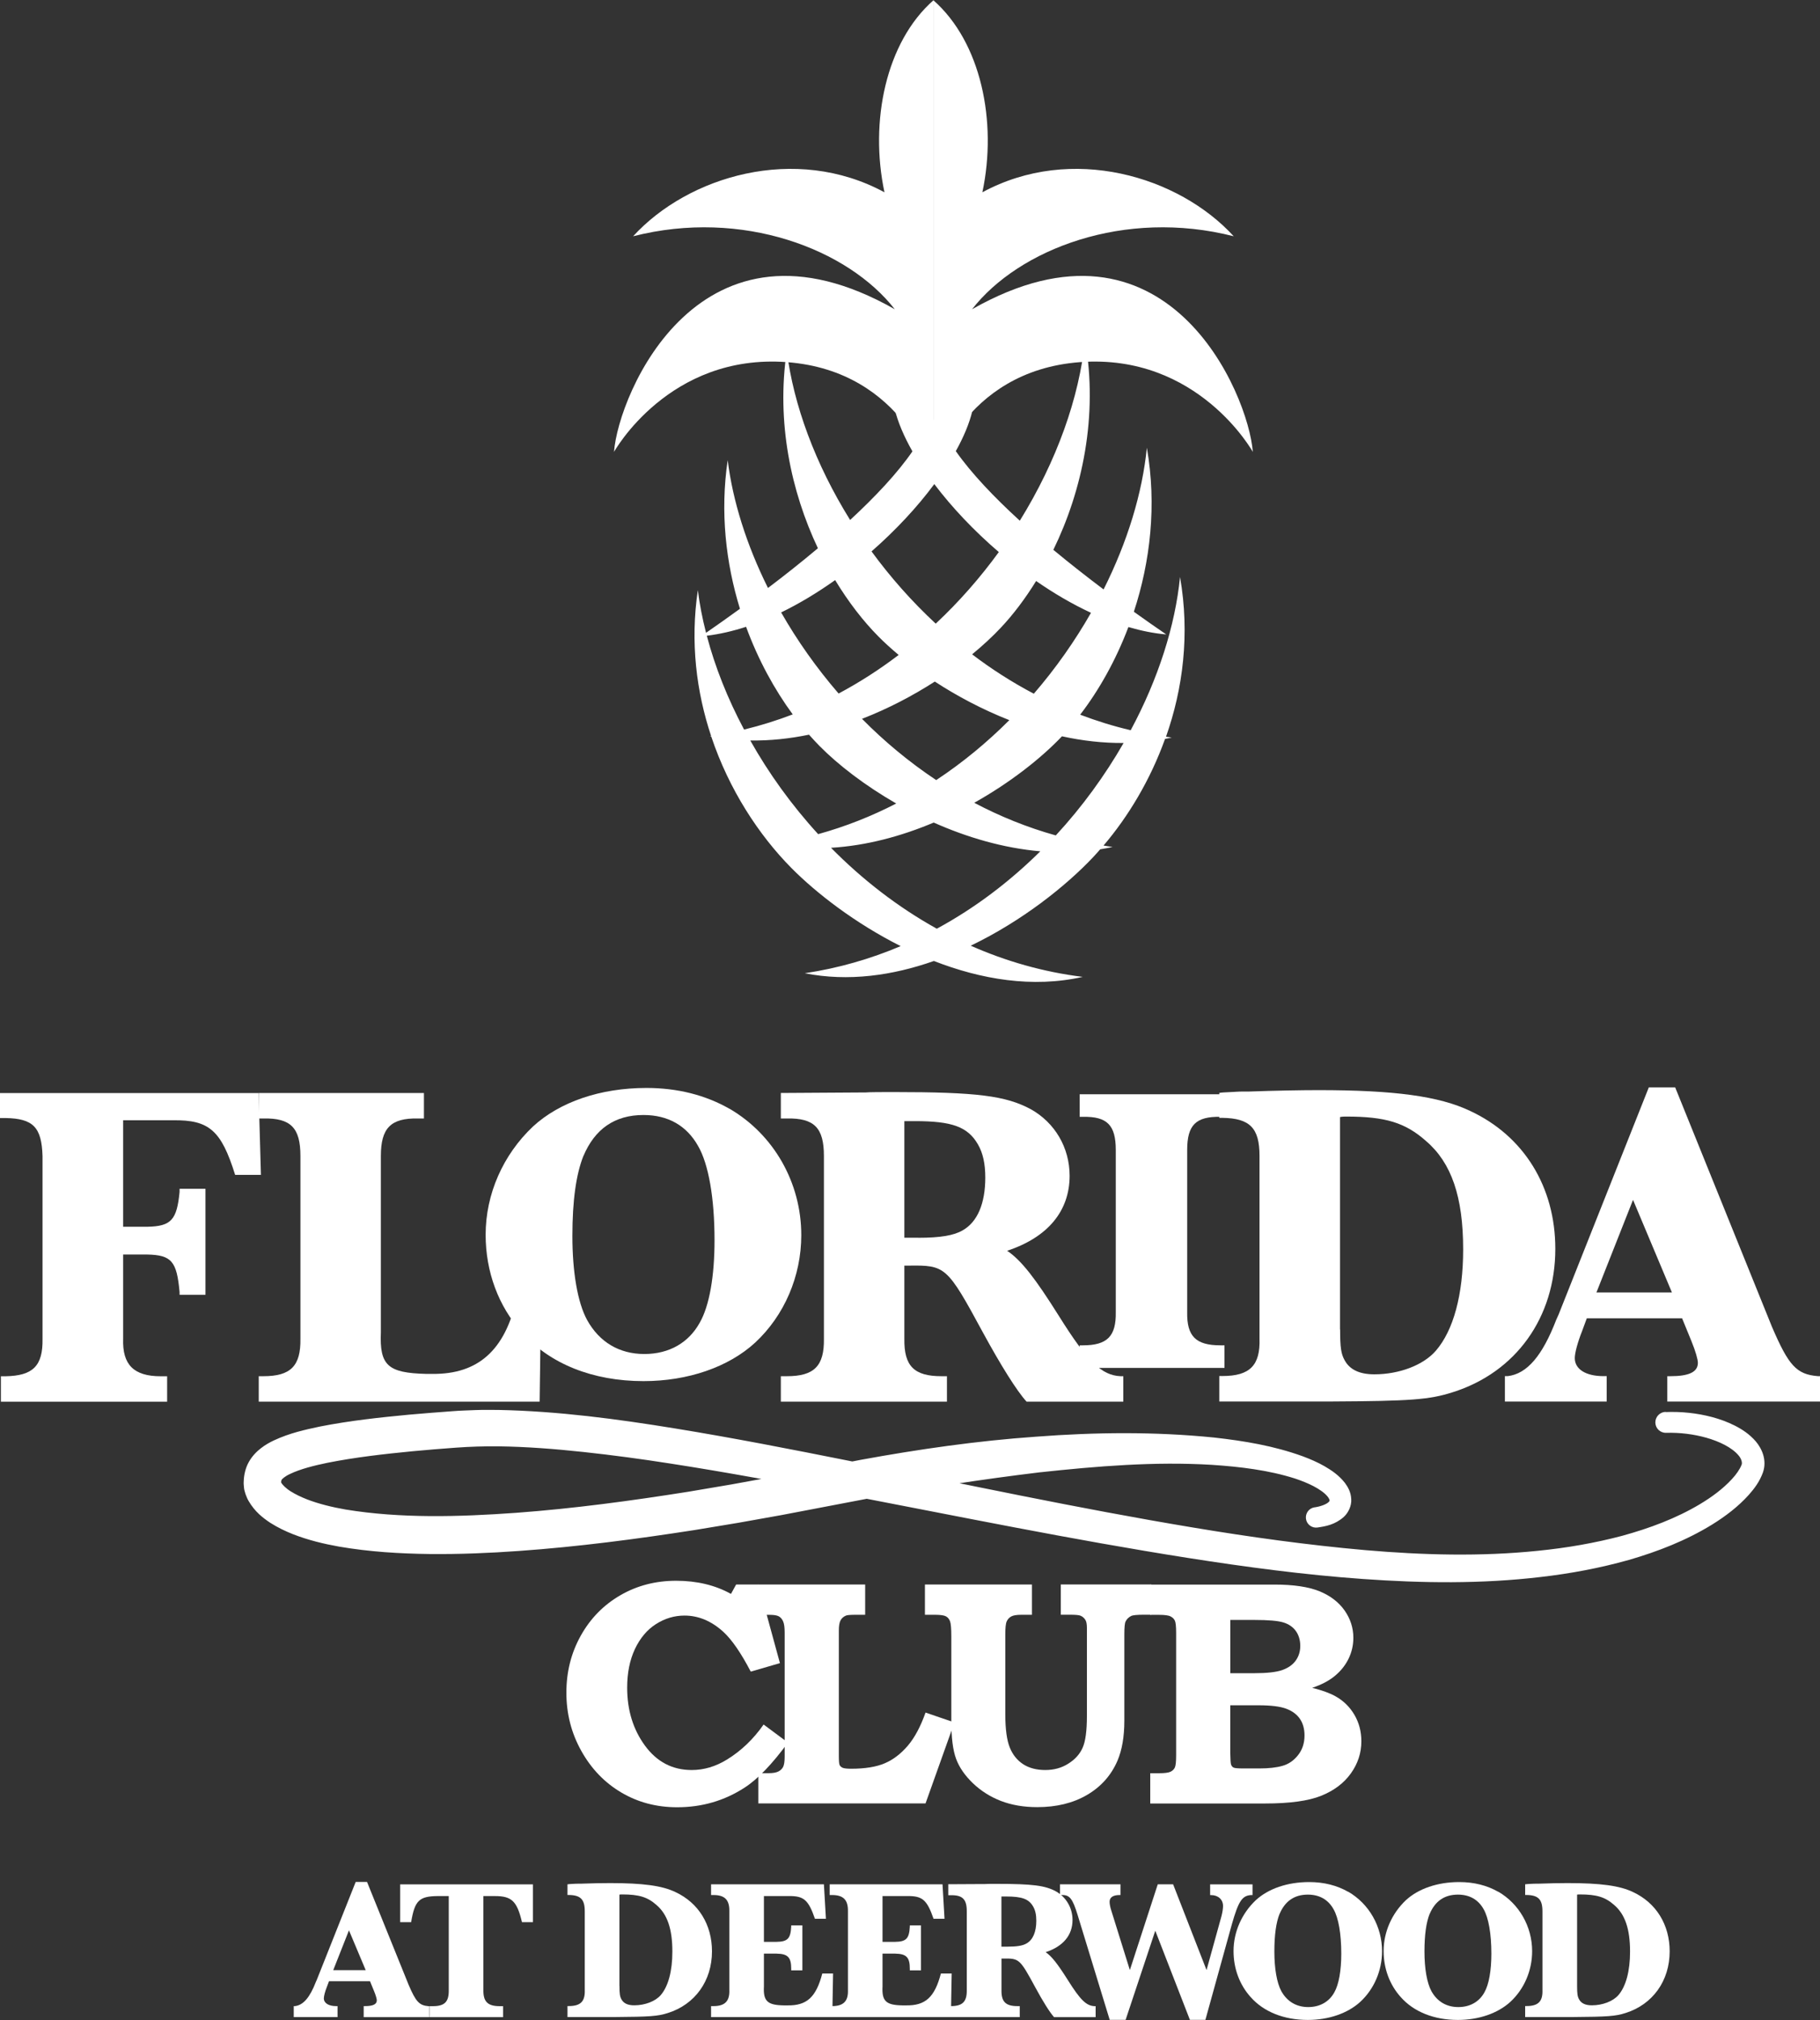
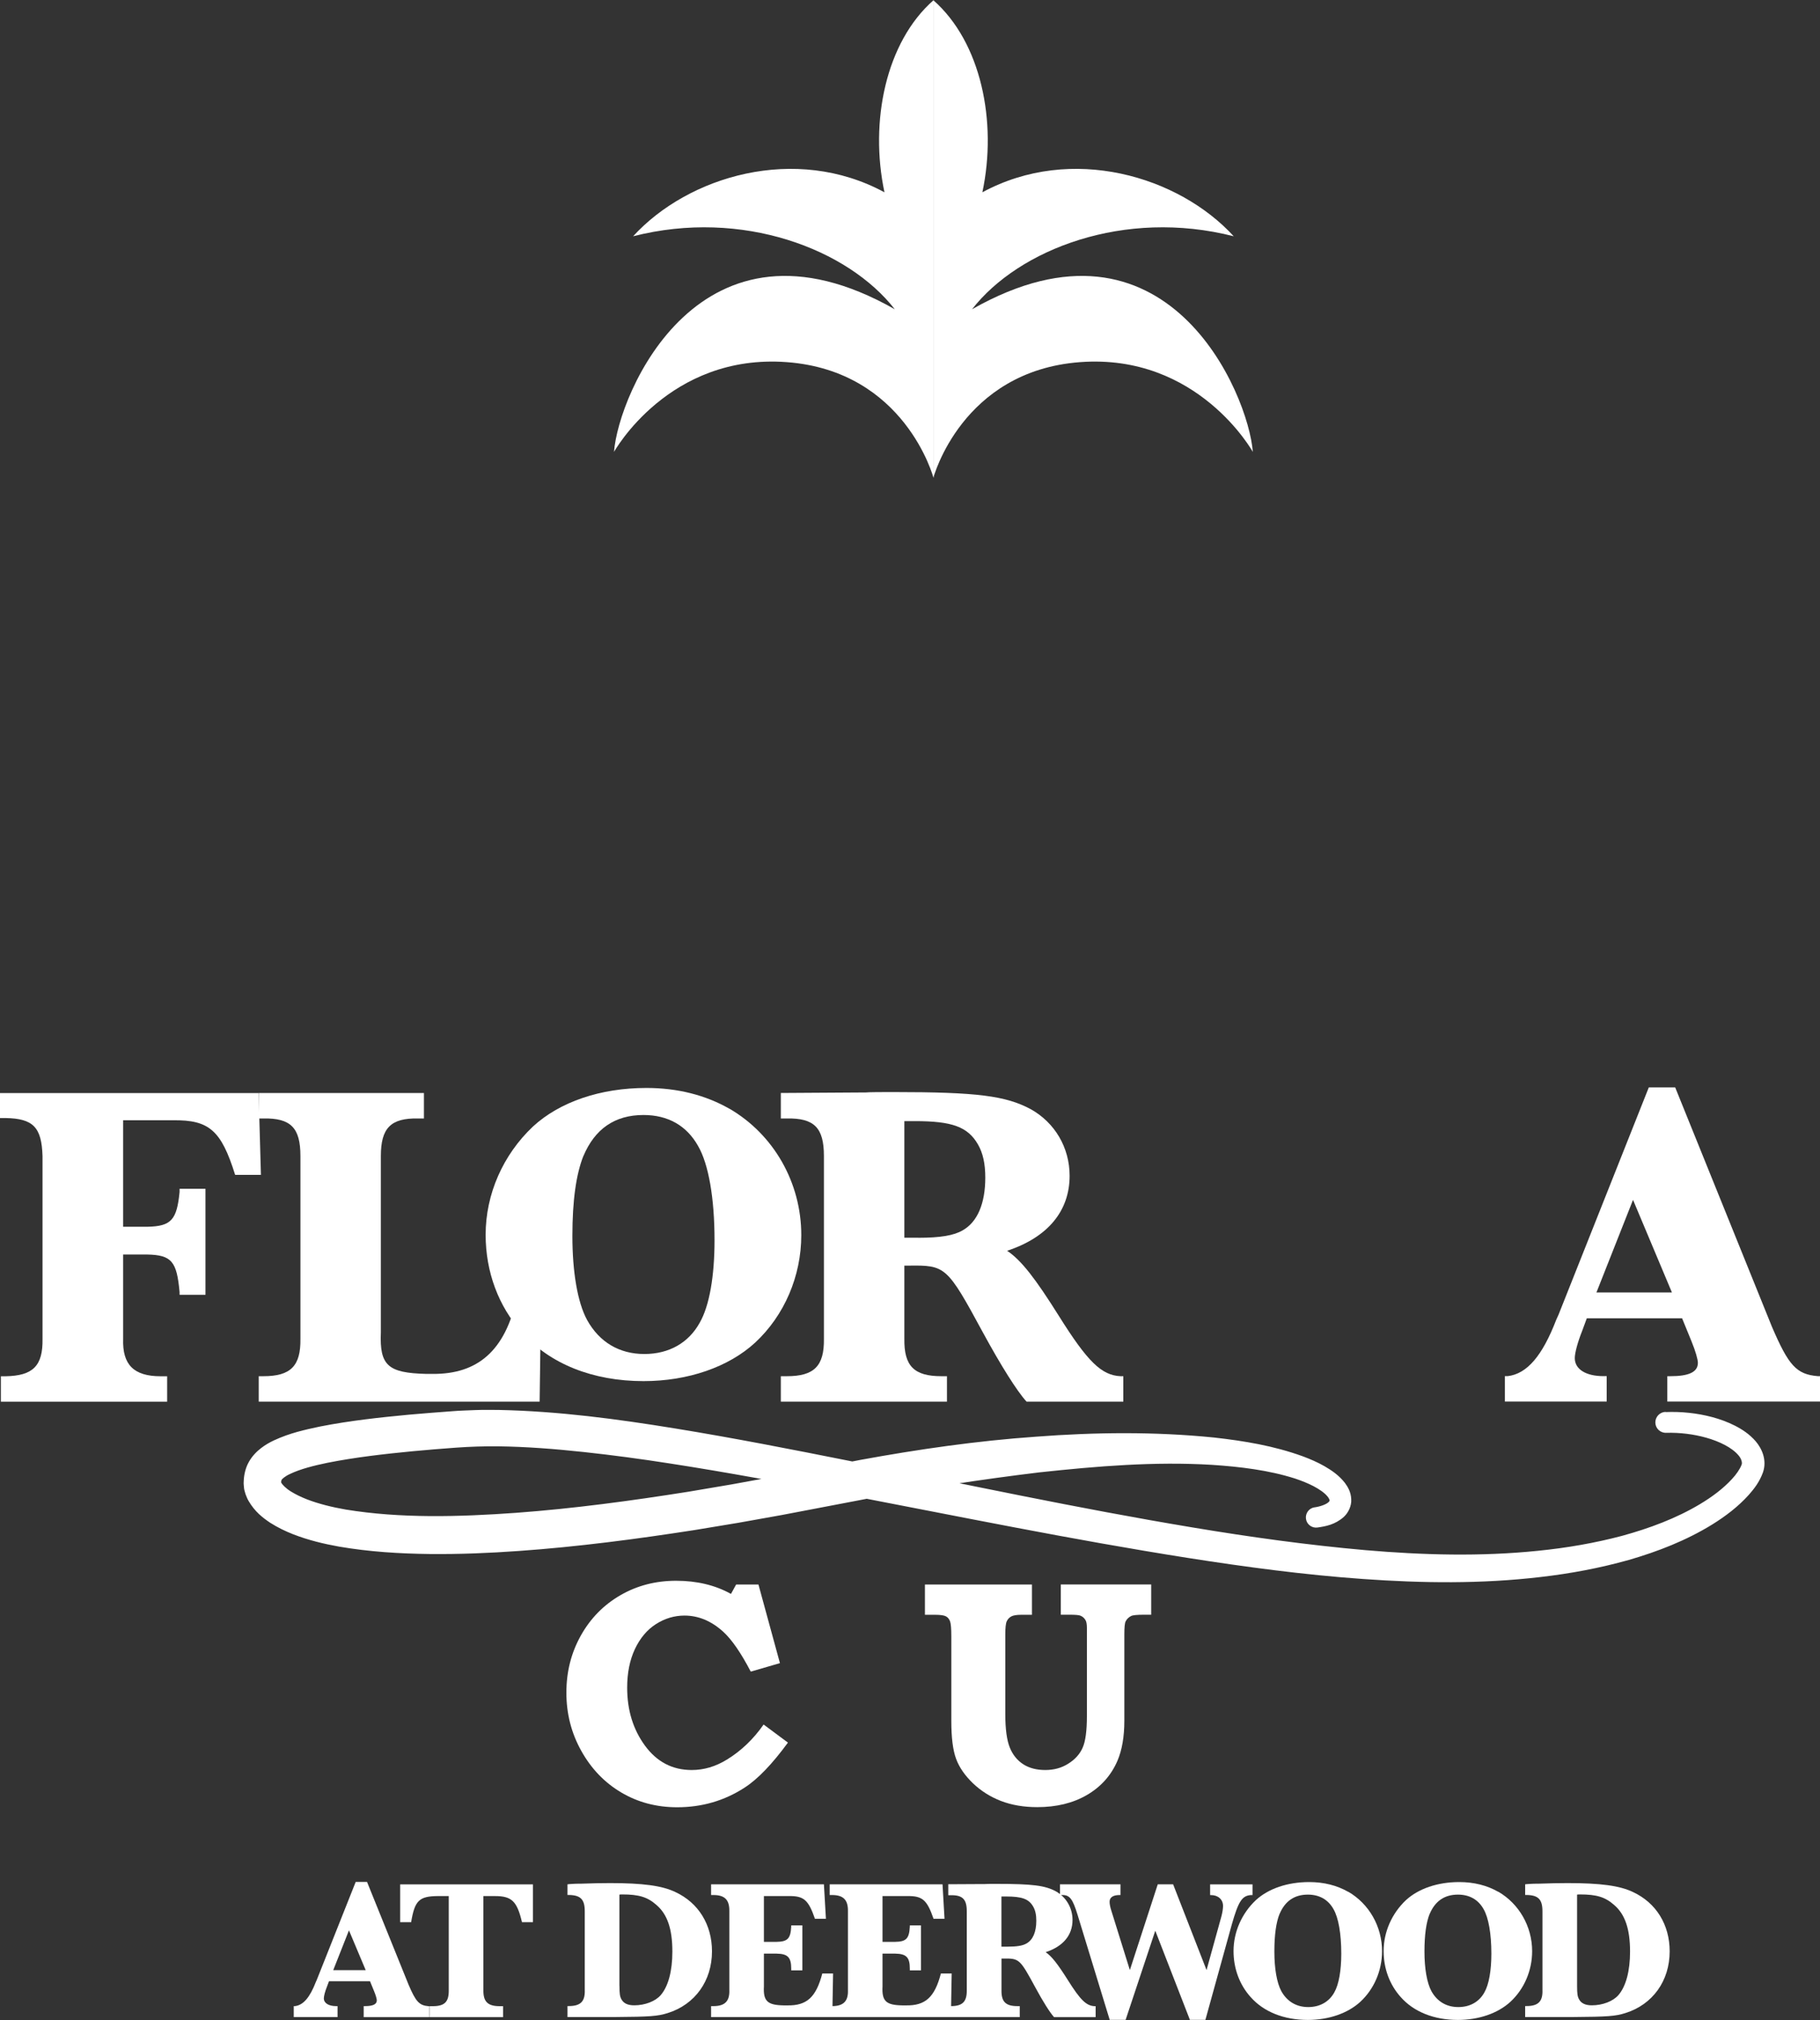
<svg xmlns="http://www.w3.org/2000/svg" id="logos" viewBox="0 0 300 333">
  <rect x="0" y="0" width="300" height="333" fill="#333333" stroke="none" />
  <defs>
    <style>
      .cls-1 {
        fill: #fff;
      }
    </style>
  </defs>
  <path class="cls-1" d="M43.03,193.68h-4.27c-2.29-7.32-4.27-9.08-10.22-9h-8.24v17.55h4.04c3.89-.08,4.81-1.15,5.26-5.72v-.53h4.27v17.47h-4.27v-.46c-.46-5.03-1.29-6.1-5.34-6.18h-3.96v13.89c-.15,4.27,1.75,6.18,6.18,6.18h1.07v4.19H.15v-4.19h.76c4.5-.08,6.18-1.68,6.1-6.18v-30.13c-.15-4.73-1.52-6.18-6.1-6.26h-.92v-4.12h42.64l.38,13.5Z" />
  <path class="cls-1" d="M88.95,231.06h-46.3v-4.19h.76c4.5,0,6.18-1.68,6.11-6.18v-30.13c0-4.65-1.6-6.26-6.11-6.18h-.76v-4.2h27.23v4.2h-.99c-4.5-.08-6.11,1.6-6.11,6.18v29.06c-.23,5.49,1.15,6.71,7.48,6.87h.99c7.55.08,11.98-3.89,13.89-12.36h4.04l-.23,16.94Z" />
  <path class="cls-1" d="M96.16,190.57c-1.19,3-1.81,7.32-1.81,13.18s.83,10.95,2.44,13.88c2.02,3.63,5.3,5.58,9.42,5.58s7.32-1.88,9.13-5.16c1.6-2.79,2.44-7.67,2.44-13.6,0-6.9-.97-12.55-2.72-15.55-1.88-3.34-4.95-5.09-8.99-5.09-4.74,0-8.02,2.3-9.9,6.76M120.22,182.76c7.32,4.25,11.86,12.2,11.86,20.85,0,6.76-2.79,13.25-7.6,17.72-4.39,4.04-11.09,6.35-18.41,6.35-8.37,0-15.48-2.86-20.02-8.02-3.91-4.32-6-10.04-6-16.11,0-6.69,2.86-13.18,7.81-17.85,4.39-4.04,11.09-6.35,18.69-6.35,5.16,0,9.76,1.19,13.67,3.42" />
  <path class="cls-1" d="M151.35,204.05c3.66,0,5.88-.38,7.32-1.22,2.44-1.37,3.74-4.42,3.74-8.7,0-2.28-.38-4.04-1.22-5.49-1.68-2.9-4.27-3.82-10.37-3.82h-1.75v19.22h2.29ZM169.21,231.06c-1.6-1.75-4.27-6.03-7.17-11.36-5.95-10.99-6.18-11.14-12.28-11.06h-.69v12.05c-.07,4.5,1.6,6.18,6.11,6.18h.91v4.19h-27.38v-4.19h.99c4.5,0,6.18-1.68,6.11-6.18v-30.13c0-4.65-1.6-6.26-6.11-6.18h-.99v-4.2l12.81-.08h1.07c.61-.07,3.05-.07,4.73-.07,13.73,0,18.46.61,22.58,2.82,3.97,2.21,6.41,6.33,6.41,10.98,0,5.8-3.59,10.15-10.3,12.36,2.37,1.6,4.66,4.58,8.54,10.76,4.73,7.55,7.02,9.77,10.15,9.92h.46v4.19h-15.94Z" />
-   <path class="cls-1" d="M177.97,180.39h23.87v3.72h-.67c-4.06-.07-5.48,1.35-5.48,5.48v26.71c-.07,3.99,1.42,5.48,5.48,5.48h.67v3.72h-23.87v-3.72h.54c3.99,0,5.48-1.49,5.41-5.48v-26.71c0-4.12-1.42-5.55-5.41-5.48h-.54v-3.72Z" />
  <path class="cls-1" d="M121.35,261.21h3.67l3.54,12.96-4.81,1.4c-1.61-3.09-3.12-5.28-4.53-6.57-1.96-1.78-4.1-2.67-6.39-2.67-1.67,0-3.24.47-4.7,1.4-1.46.93-2.61,2.3-3.47,4.11-.85,1.81-1.28,3.93-1.28,6.37,0,3.71.98,6.9,2.94,9.57,1.96,2.67,4.52,4.01,7.7,4.01,2.02,0,3.96-.58,5.82-1.73,2.33-1.43,4.34-3.35,6.03-5.77l4.01,2.98c-2.6,3.55-4.98,6.03-7.14,7.42-3.33,2.16-7.03,3.24-11.12,3.24-3.4,0-6.47-.81-9.22-2.44-2.75-1.63-4.94-3.91-6.58-6.85-1.64-2.93-2.46-6.13-2.46-9.6s.8-6.59,2.39-9.43c1.59-2.84,3.77-5.05,6.52-6.64,2.75-1.59,5.81-2.38,9.19-2.38s6.44.72,9.03,2.17l.85-1.55Z" />
-   <path class="cls-1" d="M124.99,261.21h17.62v4.99h-1.54c-.86,0-1.4.04-1.62.13-.41.17-.71.44-.9.79-.19.35-.28.92-.28,1.69v20.62c0,.83.04,1.34.12,1.52.08.19.24.34.48.46.24.11.71.17,1.4.17,2.31,0,4.17-.3,5.57-.9,1.41-.6,2.67-1.58,3.81-2.91,1.13-1.34,2.1-3.15,2.91-5.45l4.76,1.63-4.76,13.35h-27.56v-4.99h1.72c.71,0,1.24-.1,1.59-.28.36-.19.62-.44.78-.76.16-.32.25-.88.25-1.67v-20.44c0-.86-.08-1.48-.25-1.86-.16-.38-.39-.65-.69-.83-.3-.17-.8-.26-1.51-.26h-1.9v-4.99Z" />
  <path class="cls-1" d="M152.48,261.21h17.62v4.99h-1.73c-.79,0-1.36.09-1.69.28-.34.19-.58.46-.74.81-.16.35-.23,1.08-.23,2.16v13.15c0,2.45.25,4.28.74,5.49s1.24,2.12,2.23,2.76c.99.63,2.2.94,3.62.94s2.68-.34,3.78-1.04c1.11-.69,1.9-1.56,2.37-2.62.48-1.06.71-2.81.71-5.27v-14.49c0-.61-.08-1.04-.23-1.29-.21-.35-.48-.59-.83-.73-.24-.11-.85-.16-1.84-.16h-1.4v-4.99h14.9v4.99h-1.17c-1.15,0-1.87.07-2.14.21-.42.21-.72.51-.91.9-.14.26-.21.97-.21,2.15v14.23c0,2.62-.38,4.82-1.14,6.6-1.05,2.42-2.73,4.29-5.03,5.63s-5.03,2-8.19,2c-2.22,0-4.21-.34-5.98-1.02-1.76-.68-3.3-1.66-4.62-2.92-1.32-1.27-2.25-2.61-2.77-4.02-.53-1.42-.79-3.5-.79-6.26v-13.95c0-1.27-.07-2.1-.21-2.47-.14-.37-.36-.64-.67-.81-.31-.17-.91-.26-1.81-.26h-1.66v-4.99Z" />
-   <path class="cls-1" d="M202.79,281.14v7.81c.02,1.1.06,1.75.13,1.94.09.24.23.41.42.5.2.1.74.14,1.61.14h2.64c1.53,0,2.8-.14,3.81-.43,1.01-.28,1.86-.87,2.57-1.77.71-.9,1.06-1.98,1.06-3.24,0-1.07-.25-1.98-.75-2.72-.5-.74-1.25-1.3-2.25-1.68-1-.38-2.52-.57-4.57-.57h-4.67ZM202.79,275.83h3.96c2.07,0,3.6-.17,4.59-.51.99-.35,1.74-.87,2.24-1.57.5-.7.75-1.5.75-2.42s-.24-1.76-.71-2.43c-.47-.67-1.16-1.15-2.05-1.43s-2.5-.42-4.81-.42h-3.96v8.8ZM189.59,266.21v-4.99h20.5c3.14,0,5.6.37,7.4,1.1,1.79.73,3.17,1.79,4.14,3.16.96,1.37,1.45,2.88,1.45,4.51,0,1.19-.25,2.32-.76,3.39-.51,1.07-1.25,2.02-2.21,2.83-.96.82-2.23,1.5-3.81,2.03,1.69.43,2.98.9,3.88,1.42,1.29.73,2.32,1.74,3.08,3.04.76,1.3,1.14,2.76,1.14,4.36,0,1.92-.58,3.68-1.73,5.29-1.15,1.61-2.79,2.84-4.9,3.69-2.11.85-5.2,1.27-9.26,1.27h-18.91v-4.99h1.42c.95,0,1.59-.08,1.93-.25.34-.16.57-.4.71-.7.14-.3.21-.98.21-2.03v-20.13c0-1.07-.07-1.75-.21-2.04-.14-.3-.37-.53-.71-.7-.34-.18-.98-.26-1.93-.26h-1.42Z" />
  <path class="cls-1" d="M57.52,318.22l-2.59,6.56h5.35l-2.76-6.56ZM59.95,332.52v-1.81h.19c1.35,0,1.97-.3,1.97-.95,0-.23-.16-.82-.46-1.54l-.66-1.61h-6.76l-.33.88c-.33.82-.52,1.58-.52,1.94,0,.79.79,1.28,2.03,1.28h.23v1.81h-7.22v-1.81h.2c1.38-.16,2.46-1.44,3.45-4l.16-.36,6.4-16.11h1.87l6.86,16.97c1.18,2.76,1.74,3.38,3.25,3.51h.16v1.81h-10.83Z" />
  <path class="cls-1" d="M65.96,316.87v-6.23h21.89v6.23h-1.81c-.82-3.48-1.71-4.3-4.46-4.3h-1.9v15.49c-.03,1.9.69,2.66,2.69,2.66h.56v1.81h-12.11v-1.81h.52c1.97,0,2.66-.72,2.63-2.66v-15.49h-1.84c-3.05.03-3.77.75-4.36,4.3h-1.81Z" />
-   <path class="cls-1" d="M102.11,327.4c0,1.28.07,1.74.33,2.2.36.66,1.05.98,2.1.98,1.77,0,3.48-.66,4.36-1.67,1.25-1.44,1.93-3.97,1.93-7.19,0-3.71-.82-6.14-2.62-7.68-1.48-1.31-2.89-1.74-5.65-1.74-.16,0-.29,0-.46.03v15.06ZM93.55,310.63c.2-.03.3-.03.88-.07.53-.03.62-.03,1.02-.03h.23c1.84-.07,3.64-.1,4.89-.1,5.38,0,8.57.42,10.76,1.48,3.81,1.77,6.03,5.38,6.03,9.77,0,4.86-2.79,8.76-7.28,10.17-1.64.53-2.96.62-8.66.66h-7.88v-1.81h.23c1.93,0,2.69-.76,2.62-2.66v-12.96c0-1.97-.69-2.66-2.62-2.69h-.23v-1.77Z" />
+   <path class="cls-1" d="M102.11,327.4c0,1.28.07,1.74.33,2.2.36.66,1.05.98,2.1.98,1.77,0,3.48-.66,4.36-1.67,1.25-1.44,1.93-3.97,1.93-7.19,0-3.71-.82-6.14-2.62-7.68-1.48-1.31-2.89-1.74-5.65-1.74-.16,0-.29,0-.46.03v15.06M93.55,310.63c.2-.03.3-.03.88-.07.53-.03.62-.03,1.02-.03h.23c1.84-.07,3.64-.1,4.89-.1,5.38,0,8.57.42,10.76,1.48,3.81,1.77,6.03,5.38,6.03,9.77,0,4.86-2.79,8.76-7.28,10.17-1.64.53-2.96.62-8.66.66h-7.88v-1.81h.23c1.93,0,2.69-.76,2.62-2.66v-12.96c0-1.97-.69-2.66-2.62-2.69h-.23v-1.77Z" />
  <path class="cls-1" d="M137.32,325.33l-.13,7.19h-19.98v-1.81h.39c1.9,0,2.69-.82,2.62-2.66v-12.96c.04-1.9-.75-2.69-2.62-2.69h-.39v-1.77h18.6l.33,5.68h-1.81c-1.08-3.12-1.84-3.77-4.3-3.74h-4.11v7.55h2.04c1.87-.03,2.36-.53,2.46-2.53v-.19h1.84v7.42h-1.84v-.27c0-1.87-.56-2.46-2.4-2.49h-2.1v5.41c-.13,2.43.59,3.08,3.28,3.12h.56c3.22.07,4.76-1.34,5.78-5.25h1.77Z" />
  <path class="cls-1" d="M156.87,325.33l-.13,7.19h-19.98v-1.81h.39c1.9,0,2.69-.82,2.62-2.66v-12.96c.04-1.9-.76-2.69-2.62-2.69h-.39v-1.77h18.6l.33,5.68h-1.81c-1.08-3.12-1.84-3.77-4.3-3.74h-4.11v7.55h2.04c1.87-.03,2.36-.53,2.46-2.53v-.19h1.84v7.42h-1.84v-.27c0-1.87-.56-2.46-2.4-2.49h-2.1v5.41c-.13,2.43.59,3.08,3.28,3.12h.56c3.22.07,4.76-1.34,5.78-5.25h1.77Z" />
  <path class="cls-1" d="M166.06,320.91c1.58,0,2.53-.16,3.15-.53,1.05-.59,1.61-1.9,1.61-3.74,0-.98-.16-1.74-.53-2.36-.72-1.24-1.84-1.64-4.46-1.64h-.76v8.27h.98ZM173.74,332.52c-.69-.76-1.84-2.59-3.08-4.89-2.56-4.73-2.66-4.79-5.28-4.76h-.3v5.18c-.04,1.94.69,2.66,2.62,2.66h.39v1.81h-11.78v-1.81h.42c1.94,0,2.66-.72,2.63-2.66v-12.96c0-2-.69-2.69-2.63-2.66h-.42v-1.81l5.51-.03h.46c.26-.03,1.31-.03,2.03-.03,5.91,0,7.94.27,9.72,1.22,1.7.95,2.76,2.73,2.76,4.73,0,2.5-1.54,4.36-4.43,5.31,1.02.69,2,1.97,3.68,4.63,2.04,3.25,3.02,4.2,4.36,4.27h.2v1.81h-6.86Z" />
  <path class="cls-1" d="M196.14,332.98l-5.71-14.7-4.89,14.7h-2.62l-5.31-17.36c-.79-2.56-1.28-3.22-2.46-3.22h-.43v-1.77h9.98v1.77h-.16c-1.08,0-1.64.39-1.64,1.11,0,.36.1.92.29,1.48l3.05,9.78,4.6-14.14h2.53l5.51,14.14,2.46-8.89c.16-.62.26-1.25.26-1.67,0-1.08-.82-1.8-1.97-1.8h-.16v-1.77h6.99v1.77h-.33c-1.41.13-2,1.05-3.08,4.82l-4.36,15.75h-2.53Z" />
  <path class="cls-1" d="M210.91,315.52c-.56,1.41-.85,3.44-.85,6.2s.4,5.15,1.15,6.53c.95,1.71,2.5,2.62,4.43,2.62s3.45-.88,4.3-2.42c.75-1.31,1.15-3.61,1.15-6.4,0-3.25-.46-5.91-1.28-7.32-.88-1.58-2.33-2.4-4.23-2.4-2.23,0-3.77,1.08-4.66,3.19M222.23,311.85c3.45,2,5.58,5.74,5.58,9.81,0,3.19-1.31,6.24-3.58,8.34-2.07,1.9-5.22,2.99-8.66,2.99-3.94,0-7.28-1.34-9.42-3.77-1.84-2.04-2.82-4.73-2.82-7.58,0-3.15,1.35-6.2,3.68-8.4,2.07-1.9,5.22-2.98,8.79-2.98,2.43,0,4.6.56,6.43,1.61" />
  <path class="cls-1" d="M235.65,315.52c-.56,1.41-.85,3.44-.85,6.2s.4,5.15,1.15,6.53c.95,1.71,2.49,2.62,4.43,2.62s3.45-.88,4.3-2.42c.75-1.31,1.15-3.61,1.15-6.4,0-3.25-.46-5.91-1.28-7.32-.88-1.58-2.33-2.4-4.23-2.4-2.23,0-3.77,1.08-4.66,3.19M246.97,311.85c3.44,2,5.58,5.74,5.58,9.81,0,3.19-1.31,6.24-3.58,8.34-2.07,1.9-5.22,2.99-8.66,2.99-3.94,0-7.28-1.34-9.42-3.77-1.84-2.04-2.82-4.73-2.82-7.58,0-3.15,1.35-6.2,3.68-8.4,2.07-1.9,5.22-2.98,8.79-2.98,2.43,0,4.6.56,6.43,1.61" />
  <path class="cls-1" d="M259.96,327.4c0,1.28.07,1.74.33,2.2.36.66,1.05.98,2.1.98,1.77,0,3.48-.66,4.37-1.67,1.25-1.44,1.93-3.97,1.93-7.19,0-3.71-.82-6.14-2.62-7.68-1.48-1.31-2.89-1.74-5.65-1.74-.16,0-.3,0-.46.03v15.06ZM251.4,310.63c.19-.03.3-.03.88-.07.53-.03.62-.03,1.02-.03h.23c1.84-.07,3.64-.1,4.89-.1,5.38,0,8.57.42,10.76,1.48,3.81,1.77,6.04,5.38,6.04,9.77,0,4.86-2.79,8.76-7.28,10.17-1.64.53-2.96.62-8.66.66h-7.88v-1.81h.23c1.93,0,2.69-.76,2.62-2.66v-12.96c0-1.97-.69-2.66-2.62-2.69h-.23v-1.77Z" />
  <path class="cls-1" d="M274.53,232.78c2.59-.1,5.17.16,7.7.83,1.26.34,2.51.79,3.72,1.4,1.21.62,2.41,1.39,3.45,2.59,1,1.17,1.9,3.07,1.2,5.12-.58,1.59-1.43,2.67-2.32,3.69-1.8,2-3.86,3.54-6.02,4.89-4.33,2.67-9.02,4.48-13.77,5.86-4.78,1.34-9.64,2.25-14.52,2.81-9.77,1.16-19.59,1.02-29.3.33-9.71-.69-19.34-1.98-28.9-3.48-19.13-3.01-38.05-6.9-56.96-10.53-9.46-1.8-18.91-3.57-28.37-5.03-4.73-.74-9.47-1.38-14.2-1.89-4.73-.51-9.45-.88-14.13-.94-2.35-.02-4.61.05-6.97.22-2.39.17-4.77.37-7.14.59-4.74.46-9.48,1-14,1.9-2.23.46-4.5,1.03-6.18,1.84-.86.38-1.38.88-1.41,1-.03.06-.05.1-.07.38,0,.05-.01.25,0,.11,0-.08-.02-.13-.01-.13-.01-.02-.02-.02,0,0,.01.02,0,.04.04.09.18.34.78.95,1.56,1.43.78.49,1.7.93,2.67,1.31,1.97.76,4.16,1.29,6.39,1.68,9.03,1.48,18.63,1.22,28.08.54,9.49-.7,18.97-1.98,28.42-3.48l7.08-1.2,7.07-1.29,14.21-2.76c9.56-1.75,19.2-3.14,28.93-3.82,9.73-.74,19.54-.85,29.35.14,4.9.55,9.82,1.35,14.63,3.1,1.2.45,2.4.96,3.57,1.63,1.16.68,2.34,1.45,3.36,2.75.48.66.99,1.5,1.04,2.66.09,1.16-.53,2.32-1.24,2.96-1.45,1.27-2.94,1.53-4.31,1.73-.92.14-1.78-.5-1.91-1.42-.13-.92.5-1.78,1.43-1.91h.05c.99-.15,1.96-.53,2.3-.91.15-.19.12-.2.11-.27,0-.06-.11-.33-.35-.62-.48-.59-1.36-1.19-2.29-1.68-.94-.49-1.98-.9-3.05-1.26-4.32-1.38-9.03-1.95-13.72-2.26-9.42-.57-18.95.22-28.41,1.24-9.46,1.14-18.9,2.6-28.32,4.33l-14.19,2.71-7.16,1.28-7.18,1.19c-9.59,1.49-19.24,2.76-28.99,3.45-4.87.35-9.77.55-14.7.5-4.93-.06-9.9-.36-14.91-1.22-2.51-.45-5.03-1.05-7.56-2.03-1.27-.5-2.53-1.1-3.79-1.9-1.24-.83-2.53-1.82-3.56-3.59-.13-.2-.25-.47-.35-.73-.11-.24-.21-.53-.29-.85-.09-.28-.14-.64-.16-1.02-.04-.44,0-.53,0-.79.04-.91.28-2.08.85-3.07.56-.99,1.31-1.73,2.02-2.27.71-.55,1.41-.93,2.08-1.25,2.69-1.25,5.16-1.77,7.64-2.3,4.94-.97,9.79-1.49,14.65-1.95,2.42-.21,4.85-.41,7.27-.58,1.19-.1,2.49-.12,3.73-.18,1.26-.05,2.49-.02,3.74-.02,9.92.2,19.59,1.5,29.17,3.06,9.58,1.56,19.07,3.42,28.54,5.31,18.92,3.8,37.76,7.85,56.7,11,9.47,1.58,18.96,2.9,28.47,3.74,9.5.82,19.04,1.08,28.46.11,4.71-.47,9.36-1.27,13.89-2.47,4.51-1.24,8.92-2.88,12.84-5.23,1.95-1.17,3.79-2.53,5.24-4.11.72-.76,1.33-1.66,1.59-2.34.16-.29.04-.96-.49-1.58-1.1-1.32-3.22-2.32-5.31-2.91-2.13-.6-4.39-.87-6.62-.81h-.01c-.96.03-1.75-.73-1.77-1.68-.02-.94.72-1.73,1.66-1.77" />
-   <path class="cls-1" d="M220.9,219.16c0,2.97.15,4.04.76,5.11.84,1.52,2.44,2.29,4.88,2.29,4.12,0,8.09-1.52,10.14-3.89,2.9-3.36,4.5-9.23,4.5-16.71,0-8.62-1.91-14.26-6.11-17.85-3.43-3.05-6.71-4.04-13.12-4.04-.38,0-.69,0-1.07.08v35.01ZM200.99,180.17c.46-.08.69-.08,2.06-.15,1.22-.08,1.45-.08,2.37-.08h.53c4.27-.15,8.47-.23,11.36-.23,12.51,0,19.91.99,25.02,3.43,8.85,4.12,14.04,12.51,14.04,22.73,0,11.29-6.48,20.37-16.94,23.65-3.81,1.22-6.87,1.45-20.14,1.52h-18.31v-4.2h.53c4.5,0,6.25-1.75,6.1-6.18v-30.13c0-4.58-1.6-6.18-6.1-6.25h-.53v-4.12Z" />
  <path class="cls-1" d="M269.18,197.8l-6.03,15.26h12.44l-6.41-15.26ZM274.83,231.06v-4.19h.46c3.13,0,4.58-.69,4.58-2.21,0-.54-.38-1.91-1.07-3.59l-1.53-3.74h-15.71l-.76,2.06c-.76,1.91-1.22,3.66-1.22,4.5,0,1.83,1.83,2.97,4.73,2.97h.53v4.19h-16.78v-4.19h.46c3.2-.38,5.72-3.36,8.01-9.31l.38-.84,14.87-37.45h4.35l15.94,39.44c2.75,6.41,4.04,7.86,7.55,8.16h.38v4.19h-25.17Z" />
  <g>
-     <path class="cls-1" d="M174.03,137.72c-4.73-1.32-9.22-3.15-13.44-5.38,5.99-3.36,11.04-7.36,14.46-10.96,3.33.73,6.74,1.13,10.16,1.1-3.06,5.33-6.81,10.51-11.18,15.24M136.99,139.76c5.85-.35,11.61-1.92,16.92-4.16,5.45,2.43,11.45,4.21,17.57,4.74-5,4.95-10.71,9.32-17.06,12.76-6.51-3.61-12.35-8.18-17.44-13.34M133.35,121.11c.57.64,1.15,1.27,1.73,1.86,3.08,3.12,7.47,6.51,12.65,9.49-4.05,2.09-8.35,3.8-12.87,5.05-4.4-4.81-8.16-10.05-11.19-15.44,3.26.05,6.51-.3,9.69-.96M116.52,104.8c2.12-.26,4.28-.76,6.46-1.47,1.99,5.43,4.67,10.33,7.69,14.44-2.59.99-5.26,1.83-8.02,2.5-2.73-5.13-4.8-10.36-6.14-15.46M137.66,95.63c2.17,3.58,4.6,6.74,7.15,9.31.98.99,2.09,2,3.32,3.03-3.1,2.36-6.41,4.5-9.9,6.36-3.65-4.23-6.83-8.74-9.47-13.37,3.03-1.47,6.03-3.29,8.9-5.33M154.01,79.81c2.9,3.84,6.55,7.7,10.63,11.2-3.04,4.18-6.52,8.17-10.4,11.8-3.95-3.67-7.5-7.69-10.58-11.91,3.99-3.49,7.54-7.31,10.35-11.1M166.37,118.72c-3.65,3.65-7.67,6.99-12.05,9.88-4.45-2.96-8.55-6.37-12.23-10.1,4.33-1.68,8.39-3.82,12-6.14,3.65,2.38,7.82,4.6,12.29,6.36M179.83,101.03c-2.64,4.62-5.79,9.13-9.42,13.33-3.59-1.89-6.99-4.07-10.17-6.49,1.79-1.48,3.38-2.95,4.71-4.37,2.07-2.19,4.04-4.81,5.84-7.72,2.92,2.03,5.96,3.81,9.04,5.24M193.16,121.59c-.32-.04-.64-.1-.96-.14,2.78-7.89,3.96-16.88,2.31-26.34-.79,8.03-3.59,16.81-8.13,25.27-2.86-.67-5.64-1.54-8.33-2.56,3.1-4.04,5.87-8.95,7.95-14.45,2.11.62,4.19,1.04,6.24,1.22-1.57-1.07-3.38-2.34-5.34-3.74,2.7-8.23,3.8-17.57,2.14-27.04-.73,7.43-3.18,15.5-7.13,23.36-2.69-2.03-5.51-4.23-8.28-6.53,4.77-9.8,7.42-22.07,5.22-34.6-.93,9.47-4.67,19.99-10.75,29.8-4.21-3.85-7.97-7.79-10.55-11.47,1.29-2.32,2.23-4.55,2.72-6.6,0,0-3.43-.53-6.2,1.56-2.83-2.46-6.59-1.89-6.59-1.89.52,2.16,1.53,4.51,2.92,6.97-2.49,3.62-6.15,7.5-10.27,11.31-5.72-9.19-9.34-18.97-10.44-27.88-1.75,11.75.71,23.19,5.13,32.54-2.74,2.3-5.53,4.51-8.23,6.55-3.53-7.1-5.81-14.34-6.64-21.07-1.27,8.57-.3,16.96,2.02,24.5-2.03,1.47-3.92,2.81-5.59,3.96-.61-2.39-1.07-4.74-1.35-7.03-1.28,8.61-.23,16.77,2.19,24.05-.07.01-.14.03-.21.04.08.02.16.03.23.04,2.94,8.79,7.88,16.28,13.2,21.66,4.13,4.17,10.52,9.12,18.02,12.89-4.96,2.1-10.24,3.64-15.81,4.47,7.19,1.43,14.5.37,21.29-2.02,7.73,3.02,16.26,4.49,24.53,2.62-6.55-.81-12.72-2.6-18.46-5.14,8.5-4.09,15.74-9.88,20.21-14.63.38-.4.75-.83,1.13-1.26.69-.11,1.37-.24,2.05-.39-.5-.06-1-.15-1.5-.23,4.03-4.73,7.68-10.73,10.14-17.58.36-.07.73-.14,1.09-.22" />
    <path class="cls-1" d="M153.86,78.74s-4.67-17.57-24.15-19.04c-19.48-1.47-28.5,14.8-28.5,14.8.71-9.55,14.18-41.76,46.28-23.52-7.72-9.91-25.13-16.63-43.13-12.03,9.06-9.91,26.74-15.21,41.43-7.25-2.48-11.68.23-24.76,8.08-31.66v78.72Z" />
    <path class="cls-1" d="M153.86,78.74s4.67-17.57,24.15-19.04c19.48-1.47,28.5,14.8,28.5,14.8-.71-9.55-14.18-41.76-46.28-23.52,7.72-9.91,25.13-16.63,43.13-12.03-9.06-9.91-26.74-15.21-41.43-7.25,2.48-11.68-.23-24.76-8.08-31.66v78.72Z" />
  </g>
</svg>